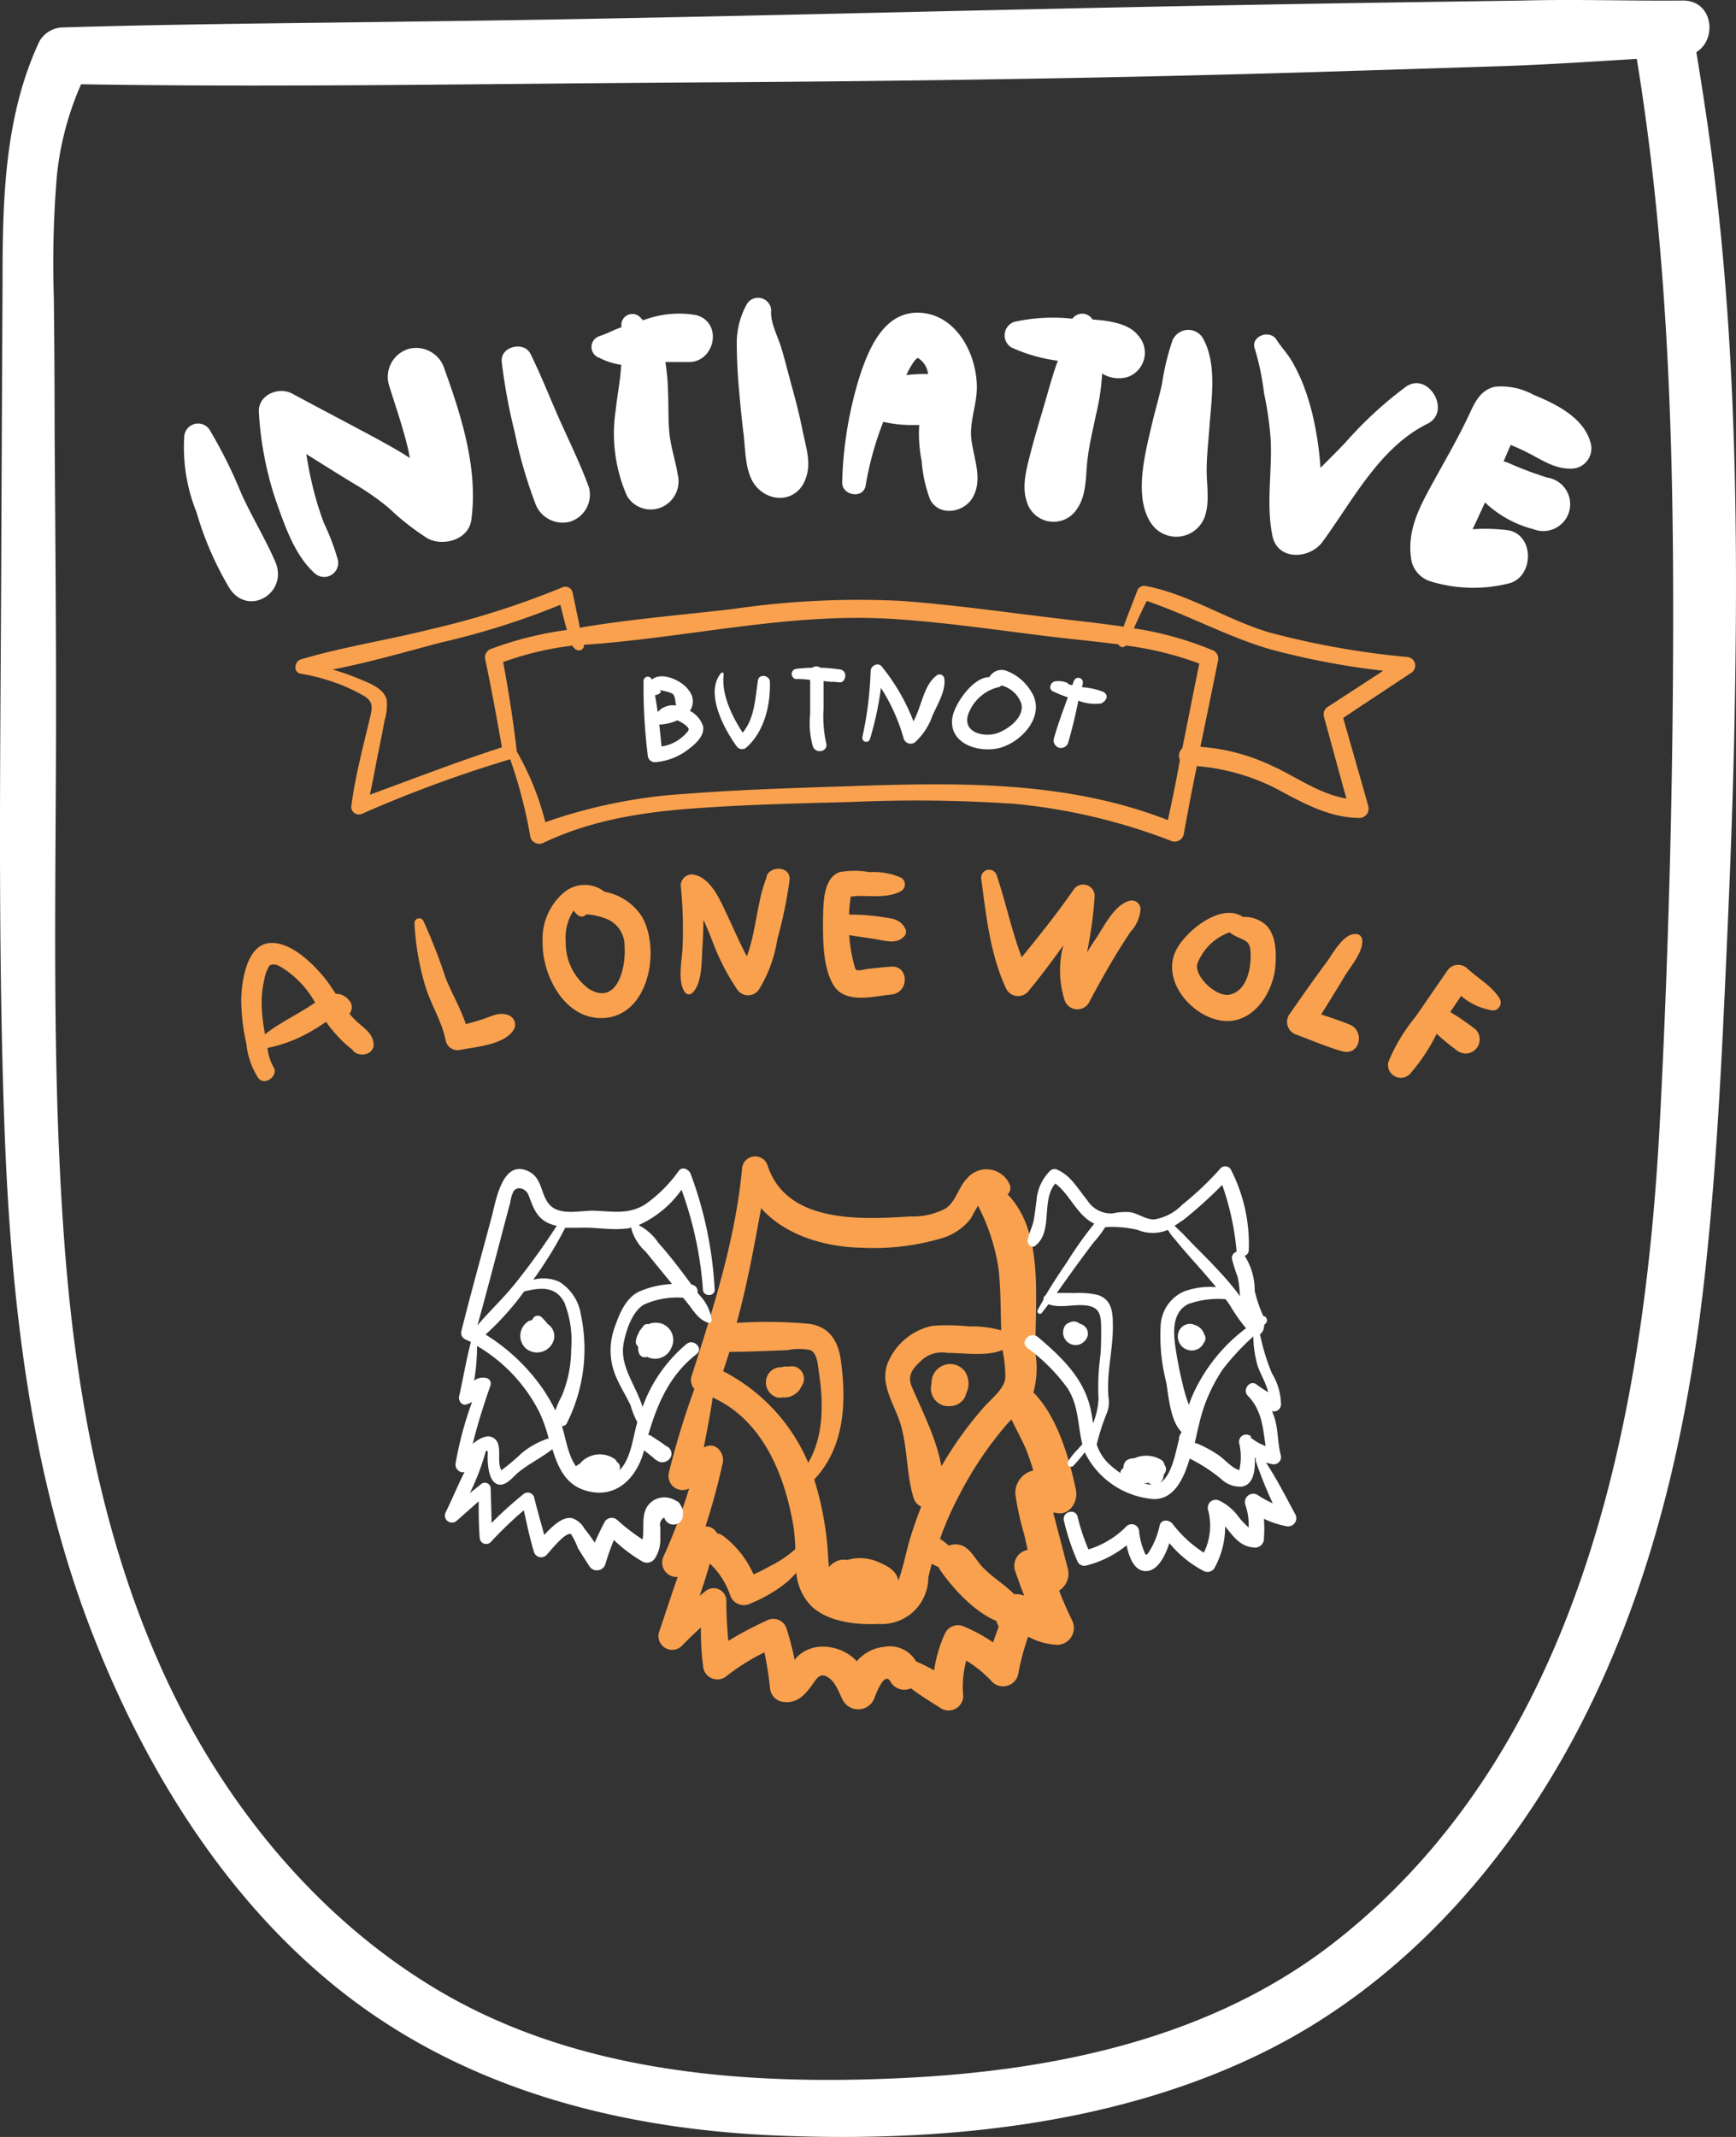
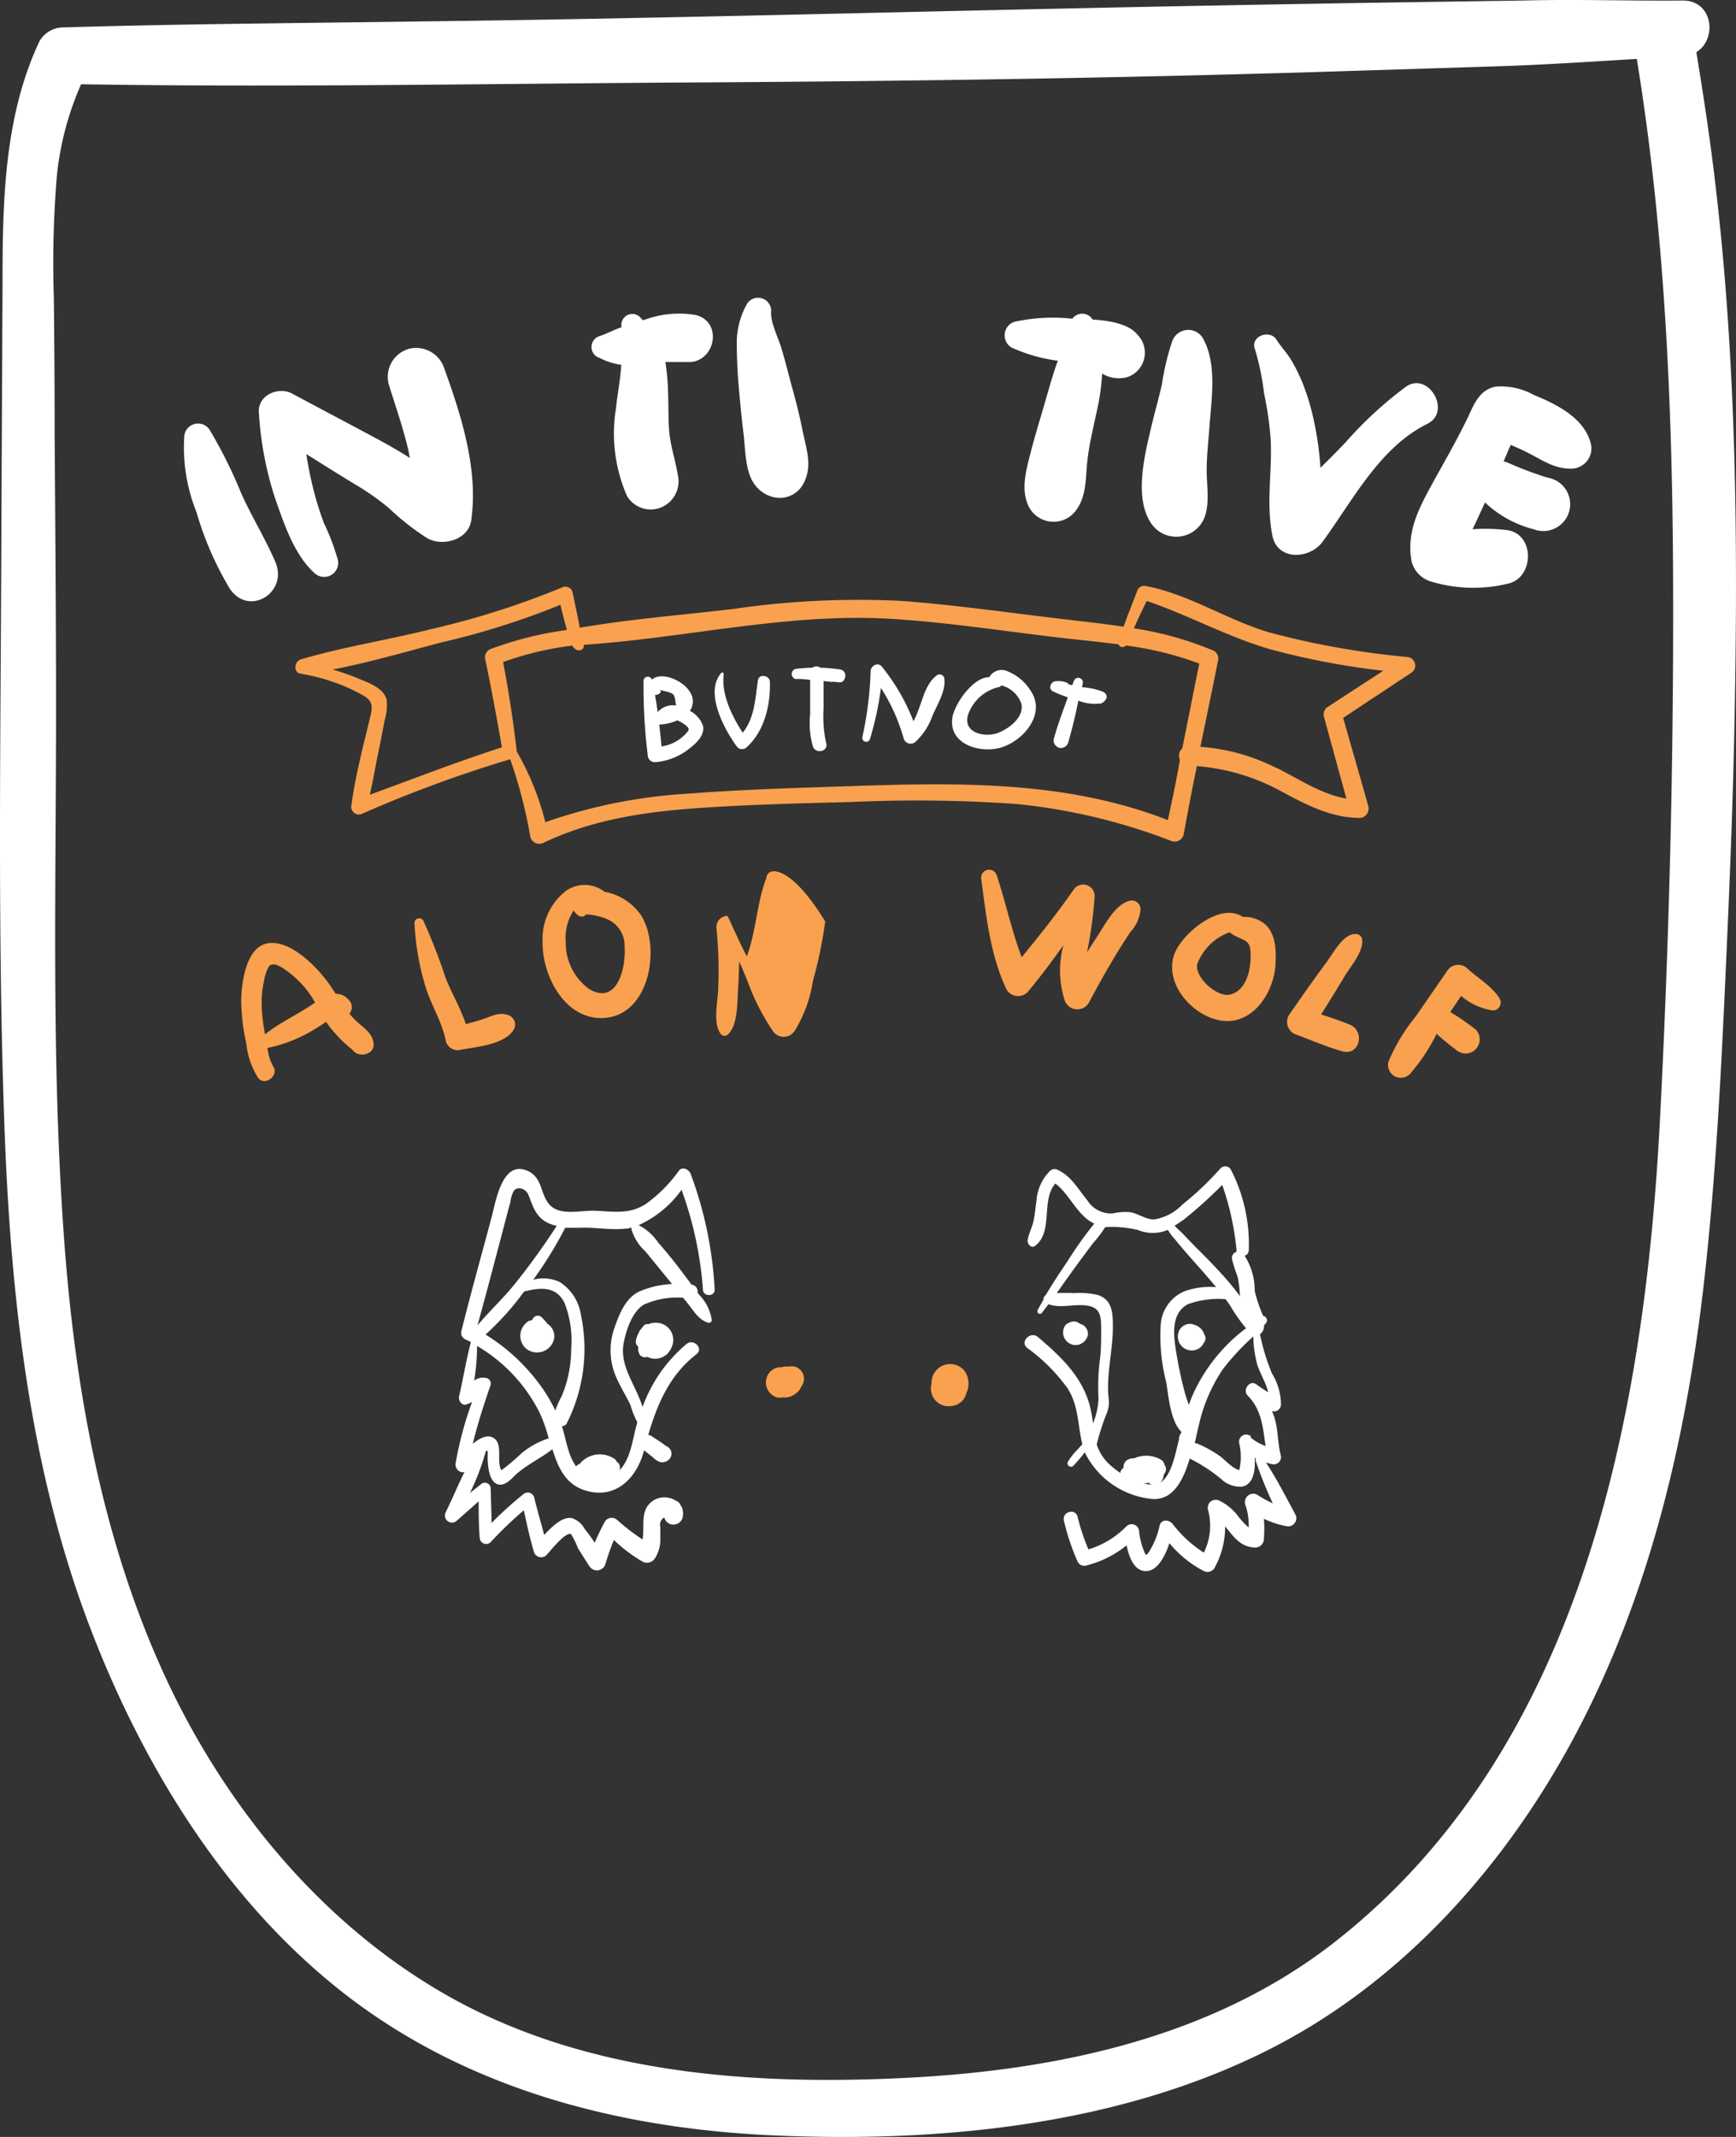
<svg xmlns="http://www.w3.org/2000/svg" width="171.938" height="211.549" viewBox="0 0 171.938 211.549">
  <rect x="0" y="0" width="171.938" height="211.549" fill="#333333" stroke="none" />
  <g id="values_wolf" transform="translate(-13.749 -13.718)">
    <path id="Path_8046" data-name="Path 8046" d="M183.53,31c-.49-4.05-1.11-8.09-1.77-12.12,2.09-1.27,1.67-5.13-1.36-5.11-5.25.05-10.5-.14-15.75,0L149.17,14q-15.63.25-31.24.59c-20.82.45-41.65,1-62.48,1.25-11.8.17-23.6.24-35.39.59a2.75,2.75,0,0,0-2.41,1.38C14.11,25.37,14,33.84,14,42q-.07,13.9-.13,27.82c-.08,18.19-.34,36.43.29,54.61.58,16.93,2.37,34.22,8.42,50.17,5,13.16,12.69,26,23.57,35.1,12.5,10.51,28.3,14.73,44.37,15.42,16.45.71,34-1,48.84-8.47,13.1-6.6,23.27-17.94,30.17-30.73,7.78-14.45,11.44-30.61,13.16-46.82.93-8.73,1.43-17.5,1.84-26.27.42-9.07.82-18.14,1-27.22C185.9,67.43,185.75,49.12,183.53,31Zm-5.36,93.29c-1.5,29.33-7.65,62.39-32.15,81.62-12.22,9.59-27.76,12.81-43,13.53-15.52.73-31.9-.53-45.59-8.53-11.68-6.83-20.71-17.65-26.61-29.71C24,167.15,21.17,151.49,20.07,136c-1.25-17.41-.76-34.94-.77-52.37,0-9-.08-18-.14-27q0-6.75-.08-13.49a104.241,104.241,0,0,1,.3-12,29.9,29.9,0,0,1,2.4-9.08C42,22.38,62.3,22,82.54,21.88c20.83-.12,41.66-.42,62.48-1.06l17.69-.56c4.39-.15,8.77-.45,13.15-.71,2.82,17.21,3.55,34.84,3.6,52.25s-.39,35.05-1.29,52.51Z" fill="#fff" />
-     <path id="Path_8047" data-name="Path 8047" d="M118.65,171.18a2,2,0,0,0,.89-2.06l-1.46-5.59v-.08l.47.07c1.26.15,2-1.29,1.76-2.32-.67-3.18-1.84-7.22-4.17-9.6a.1.1,0,0,0-.05,0,9.12,9.12,0,0,0,.23-3.79c-.15-4.94,1-12-2.78-15.86a.83.83,0,0,0,.22-.95,2.5,2.5,0,0,0-4.19-.67c-.88.86-1.11,2.28-2.13,3a6.85,6.85,0,0,1-3.51.81c-4.8.3-12.24.74-14.14-5a1.3,1.3,0,0,0-2.55.34c-.67,7-2.87,13.84-5,20.48a1.3,1.3,0,0,0,.28,1.26A82.4,82.4,0,0,0,80,159.48a1.4,1.4,0,0,0,2,1.59,52.739,52.739,0,0,1-2.52,6.7,1.43,1.43,0,0,0,1.39,2.06c-.65,1.84-1.25,3.7-1.87,5.54a1.36,1.36,0,0,0,2.25,1.31c.62-.63,1.25-1.26,1.92-1.85a26.169,26.169,0,0,0,.21,3.76,1.42,1.42,0,0,0,2.39,1,21.67,21.67,0,0,1,3.69-2.3c.24,1.15.42,2.31.55,3.48a1.5,1.5,0,0,0,1.44,1.44c1.35.13,2.14-.84,2.84-1.84.43-.61.73-1.09,1.51-.58s1.07,1.61,1.48,2.33a1.72,1.72,0,0,0,3.11-.41c.18-.45,1-2.62,1.58-1.47a1.57,1.57,0,0,0,2,.61c.95.73,2,1.36,3,2a1.45,1.45,0,0,0,2.18-1.24,9.77,9.77,0,0,1,.3-3.5,11.84,11.84,0,0,1,2.56,2.1,1.54,1.54,0,0,0,2.57-.68,24.421,24.421,0,0,1,1-3.79,6.72,6.72,0,0,0,2.9.81,1.67,1.67,0,0,0,1.42-2.48C119.44,173.08,119,172.14,118.65,171.18Zm-5.33-21.06c-.1,1.14-1.49,2.14-2.21,3a37,37,0,0,0-4.12,5.75c-.5-2.74-1.84-5.33-2.92-7.84-.5-1.16.09-1.85.91-2.61a3,3,0,0,1,2.61-.77c1.59,0,3.9.37,5.45-.29A13,13,0,0,1,113.32,150.12Zm-24.19-16.8c2.38,2.7,6.37,3.86,10,3.92a23.67,23.67,0,0,0,8.08-1,5.67,5.67,0,0,0,2.68-1.88c.06-.09.36-.68.72-1.28h0a19.72,19.72,0,0,1,2.05,6.34c.21,2,.19,4,.25,6a10.28,10.28,0,0,0-3.18-.39,20,20,0,0,0-3.63-.06,6.15,6.15,0,0,0-4.4,3.61c-.88,2.12.62,4.11,1.23,6.08.73,2.38.57,4.95,1.29,7.3a1.4,1.4,0,0,0,.77.91c-.42,1.06-.79,2.13-1.12,3.21s-.59,2.48-1,3.69a2.19,2.19,0,0,1-.15.41c-.17-1-1.13-1.47-2-1.84a4.53,4.53,0,0,0-3-.21h-.2a2.491,2.491,0,0,0-.47,0,2.08,2.08,0,0,0-1.21.74,2.809,2.809,0,0,0-.05-.63,31.12,31.12,0,0,0-1.4-8.06h0c3-3.17,3.22-7.62,2.64-11.79-.27-1.92-1.12-3.33-3.15-3.62a45.119,45.119,0,0,0-7.17-.09c1.02-3.68,1.72-7.51,2.42-11.36ZM86,147.54h.24c1.83,0,3.65-.1,5.48-.16a5.61,5.61,0,0,1,2.31,0c.7.35.73,1.58.83,2.25.46,2.94.48,6.27-1.06,8.89a18.19,18.19,0,0,0-8.43-9.06Q85.68,148.53,86,147.54Zm-1.65,4.53c4.94,2.25,7.15,7.67,8,12.85a20.38,20.38,0,0,1,.17,2.15,10.51,10.51,0,0,1-2,1.42c-.72.37-1.4.78-2.14,1.08a9.73,9.73,0,0,0-3-3.8,1.22,1.22,0,0,0-.61-.25,1.23,1.23,0,0,0-1.15-.69,64.269,64.269,0,0,0,1.71-6.31c.2-.91-.62-2-1.62-1.62l-.25.09c.3-1.63.65-3.27.87-4.92Zm27.78,24.25a15.86,15.86,0,0,0-3.1-1.66,1.44,1.44,0,0,0-1.64.66,13.2,13.2,0,0,0-1.12,3.76,17.52,17.52,0,0,0-1.79-.89,3,3,0,0,0-3.17-1.44,4.05,4.05,0,0,0-2.7,1.42,4.63,4.63,0,0,0-3.43-1.44,3.57,3.57,0,0,0-2.47,1,2.57,2.57,0,0,0-.25.32,31,31,0,0,0-.8-3.08,1.37,1.37,0,0,0-2-.81,34,34,0,0,0-3.78,2c-.11-1.32-.2-2.64-.19-4a1.26,1.26,0,0,0-2.12-.88l-.52.4c.36-1.05.71-2.12,1-3.18a7.59,7.59,0,0,1,2,3.1,1.43,1.43,0,0,0,2.06.84,14,14,0,0,0,3.71-2.21c.28-.27.55-.54.8-.81a5.37,5.37,0,0,0,1.5,3.31c1.68,1.56,4.45,1.86,6.65,1.75a4.61,4.61,0,0,0,4.92-4.57c.1-.47.22-.92.34-1.38l.71.35a1.27,1.27,0,0,0,.15.31c1.24,1.76,3.31,4.07,5.55,5a1.89,1.89,0,0,0,.23.55c-.19.52-.39,1.05-.56,1.58Zm3.85-17a2.25,2.25,0,0,0-1.65,2.45,28.76,28.76,0,0,0,.87,3.89l.33,1.49a1.6,1.6,0,0,0-1.23,2.11c.28.8.57,1.62.89,2.43a2.05,2.05,0,0,0-.81-.16h-.19c-1-1-2.28-1.75-3.23-2.79-.6-.67-1.17-1.83-2.08-2.07a1.8,1.8,0,0,0-1.15.06,9.8,9.8,0,0,0-.88-.68,32.111,32.111,0,0,1,1.89-4.29,35.6,35.6,0,0,1,4.87-7.2l.32-.33c.5,1.08,1.11,2.12,1.55,3.24.23.6.42,1.21.61,1.82Z" fill="#f9a14e" />
    <path id="Path_8048" data-name="Path 8048" d="M81.25,131.5a36.469,36.469,0,0,1,2.12,9.87c0,.73,1.2.74,1.16,0a38.33,38.33,0,0,0-2.38-11.45c-.16-.43-.8-.76-1.16-.31a14,14,0,0,1-3.33,3.33c-1.71,1.07-3.31.67-5.2.63-1.35,0-3.35.52-4.33-.65-.85-1-.66-2.54-2-3.23-2.63-1.32-3.27,2.95-3.68,4.48-1,3.77-2.06,7.52-3,11.3a.71.71,0,0,0,.33.81l.61.29c-.47,1.78-.76,3.59-1.17,5.38-.1.43.3,1,.78.78a2.21,2.21,0,0,0,.51-.24,35,35,0,0,0-1.64,6.12c-.08.49.44,1,.89.82-.67,1.33-1.24,2.73-1.87,4a.7.7,0,0,0,1.09.84l2.18-1.93c0,1.2,0,2.4.1,3.6a.64.64,0,0,0,1.08.45,37.768,37.768,0,0,1,3.29-3.16c.3,1.37.59,2.75,1,4.11a.74.74,0,0,0,1.24.32c.39-.39,1.85-2.31,2.44-2.07A8.36,8.36,0,0,1,71,167c.37.59.74,1.18,1.12,1.76a.88.88,0,0,0,1.59-.21,24.871,24.871,0,0,1,.84-2.38,15,15,0,0,0,2.82,2.13.93.93,0,0,0,1.26-.34,3.42,3.42,0,0,0,.52-1.68c0-.32,0-.64,0-1v-.39a.82.82,0,0,1,.39-.95.94.94,0,0,0,1.85-.25h0a1.39,1.39,0,0,0-.26-1,.66.66,0,0,0-.41-.39,2.12,2.12,0,0,0-2.16-.1c-1.51.88-.93,2.55-1.17,3.92a20.761,20.761,0,0,1-2.5-1.92.8.8,0,0,0-1.24.16c-.37.68-.69,1.37-1,2.07-.31-.46-.63-.91-1-1.36A2.25,2.25,0,0,0,70.39,164c-.94-.16-1.94.81-2.74,1.67-.33-1.24-.7-2.49-1-3.73a.66.66,0,0,0-1.08-.29,36.742,36.742,0,0,0-3.14,2.84c0-1.14-.06-2.27-.08-3.41a.58.58,0,0,0-1-.4l-1.06.84a23.67,23.67,0,0,0,1.58-4.16c.28-.13.16.24.18.83s.11,2.06.88,2.42,1.47-.5,2-1c1.09-.94,2.41-1.55,3.53-2.43.56,1.81,1.3,3.48,3.24,4.08,3,.93,5.08-1.17,5.82-3.88v-.1l.9.71a2,2,0,0,0,.68.46,1,1,0,0,0,.92-.26.8.8,0,0,0-.28-1.31c-.47-.36-1-.69-1.47-1a.65.65,0,0,0-.32-.11c.91-3.08,2.11-5.93,4.79-8,.72-.56-.3-1.58-1-1A14.6,14.6,0,0,0,77.39,153a10.058,10.058,0,0,0-.44-1.15c-.72-1.67-1.79-3.27-1.43-5.18.24-1.26.84-3.11,2-3.8a8,8,0,0,1,3.89-.68l.47.58c.59.75,1.07,1.6,2,1.89a.28.28,0,0,0,.36-.27A4.45,4.45,0,0,0,83,141.9l-.17-.22a.67.67,0,0,0-.59-.79h0c-.43-.58-.86-1.16-1.3-1.73-.64-.83-1.29-1.63-2-2.43A5.24,5.24,0,0,0,77,135,10.45,10.45,0,0,0,81.25,131.5ZM63.6,135.34c.23-.88.46-1.75.7-2.63a3.14,3.14,0,0,1,.33-1.09c.43-.55,1.24-.19,1.47.42.43,1.11.72,2.12,1.85,2.71a3.86,3.86,0,0,0,.94.32,69.521,69.521,0,0,1-4.1,5.69c-1.16,1.45-2.55,2.74-3.75,4.16C61.92,141.74,62.76,138.54,63.6,135.34Zm1.8,22.25a20.538,20.538,0,0,1-2,1.68c-.54-1,.28-2.76-.92-3.28-.57-.24-1.26.13-1.91.66.49-2,1.1-3.89,1.77-5.82a.57.57,0,0,0-.4-.69,1.43,1.43,0,0,0-1.17.21l-.06.05a20.93,20.93,0,0,0,.29-3.44,15.94,15.94,0,0,1,6.17,6.56,14.6,14.6,0,0,1,.92,2.59A8,8,0,0,0,65.4,157.59Zm3.35-4.24a15.859,15.859,0,0,0-1.58-2.62,19.31,19.31,0,0,0-5.33-4.9,27.52,27.52,0,0,0,3.82-4.26c1.53-.38,3.14-.6,4,1.13a10.28,10.28,0,0,1,.66,4.57,12.09,12.09,0,0,1-.93,4.64A9.769,9.769,0,0,0,68.75,153.35Zm8.93-15.74,2.18,2.67c.16.18.3.37.45.55a9.14,9.14,0,0,0-3.31.77c-1.3.65-1.92,2.21-2.37,3.51a6.6,6.6,0,0,0,.23,5.12c.4.89.92,1.72,1.34,2.6a8.52,8.52,0,0,0,.67,1.68c-.42,1.43-.56,3.12-1.43,4.36a2.35,2.35,0,0,1-.36.41.64.64,0,0,0-.25-.85.46.46,0,0,0-.18-.26,2.58,2.58,0,0,0-3.5.48h0a.72.72,0,0,0-.35.23c-.8-1.11-1-2.73-1.4-4a.46.46,0,0,0,.47-.23,16.35,16.35,0,0,0,1.42-10.74,4.67,4.67,0,0,0-2.11-3.28,3.81,3.81,0,0,0-2.62-.22,39.32,39.32,0,0,0,3.17-5.15h1.55c1.45-.06,2.92.25,4.36.09a1.92,1.92,0,0,0,.66-.12.5.5,0,0,0,0,.21,4.78,4.78,0,0,0,1.38,2.17Z" fill="#fff" />
    <path id="Path_8049" data-name="Path 8049" d="M79.43,144.81a1.9,1.9,0,0,0-1.48,0,.44.44,0,0,0-.47.17l-.33.42h0l-.09.1v.09a2.07,2.07,0,0,0-.33.88.55.55,0,0,0,.23.55.25.25,0,0,0,0,.07,1.2,1.2,0,0,0,.08.59.61.61,0,0,0,.77.37h.06a1.74,1.74,0,0,0,2.37-.9,1.71,1.71,0,0,0-.81-2.34Z" fill="#fff" />
    <path id="Path_8050" data-name="Path 8050" d="M68,144.8a7.209,7.209,0,0,0-.58-.66.56.56,0,0,0-.94.22l-.17.09H66.2a1.7,1.7,0,0,0-.43,2.7,1.73,1.73,0,0,0,2.78-.64A1.41,1.41,0,0,0,68,144.8Z" fill="#fff" />
    <path id="Path_8051" data-name="Path 8051" d="M142,163.56c-.92-1.71-1.8-3.44-2.87-5.06a5.251,5.251,0,0,0,.6.16.72.72,0,0,0,.87-.88c-.33-1.25-.24-2.55-.65-3.8-.07-.2-.14-.39-.22-.57a.69.69,0,0,0,.89-.65,6,6,0,0,0-.9-3.09,20.94,20.94,0,0,1-1.18-3.88.81.81,0,0,0,.34-.44,2,2,0,0,0,.08-.47l.16-.16a.44.44,0,0,0-.26-.73,13.67,13.67,0,0,1-.84-2.48,6.4,6.4,0,0,0-1-3.48.57.57,0,0,0,.41-.54,16.12,16.12,0,0,0-1.78-8,.64.64,0,0,0-1-.13,31.071,31.071,0,0,1-3.81,3.62,5,5,0,0,1-2.79,1.46c-.84,0-1.55-.58-2.35-.72a5.64,5.64,0,0,0-1.74.12,2.78,2.78,0,0,1-2.53-1.31c-.92-1.11-1.57-2.37-2.92-3a.64.64,0,0,0-.76.1,4.57,4.57,0,0,0-1.34,2.92c-.1.67-.16,1.35-.29,2s-.48,1.27-.59,1.93c-.06.37.35.87.74.57,1.84-1.41.54-4.46,2-6.17,1.31,1,1.92,2.6,3.24,3.6a2.9,2.9,0,0,0,.62.37,38.488,38.488,0,0,0-2.7,3.8c-.73,1.08-1.45,2.16-2.11,3.28h0a.46.46,0,0,0-.22.44c-.19.34-.38.67-.56,1s.22.55.4.31.44-.56.65-.85c1.24.45,2.62-.08,3.92.15s1.29,1.2,1.3,2.34c0,.91,0,1.82-.09,2.72a22,22,0,0,0-.17,4.13,7.44,7.44,0,0,1-.54,2.45c-.06-.39-.12-.79-.2-1.19-.61-3.18-2.89-5.34-5.26-7.35-.75-.63-1.82.47-1.07,1.07a17.83,17.83,0,0,1,4,4c1.1,1.71,1,3.59,1.45,5.47v.11a5,5,0,0,0-.41.44,6.511,6.511,0,0,0-1,1.25.34.34,0,0,0,.53.41,15.736,15.736,0,0,0,1.06-1.24l.08-.09a8.31,8.31,0,0,0,6.7,4.61c2.07.14,3.08-1.92,3.69-4a16.079,16.079,0,0,1,3.09,2,2.74,2.74,0,0,0,2.07.78c1.15-.19,1.35-1.57,1.28-2.85l.12.05a.37.37,0,0,0,0,.31,40.222,40.222,0,0,0,1.67,4.14,10.212,10.212,0,0,1-1.54-.85.83.83,0,0,0-1.2.93,6.19,6.19,0,0,1,.35,2.31,7.289,7.289,0,0,1-1.16-1.27,5.26,5.26,0,0,0-1.73-1.38.79.79,0,0,0-1.14.88,6,6,0,0,1-.41,4.26,11.92,11.92,0,0,1-3.09-2.84c-.34-.44-1.14-.49-1.29.16a7.8,7.8,0,0,1-1,2.52c-.38.62-.4.38-.64-.24a6.64,6.64,0,0,1-.39-1.71.74.74,0,0,0-1.24-.51,8.83,8.83,0,0,1-3.78,2.3,20.262,20.262,0,0,1-1.07-3.22c-.21-.89-1.56-.51-1.36.37a22.821,22.821,0,0,0,1.38,4.11.74.74,0,0,0,.83.34,10.38,10.38,0,0,0,4-2c.25,1.22.78,2.57,1.93,2.55s1.88-1.48,2.31-2.77a11,11,0,0,0,3.34,2.73A.82.82,0,0,0,134,169a8.37,8.37,0,0,0,1.09-4.18c.83,1,1.5,2.07,3,2.1a.87.87,0,0,0,.84-.85,13.5,13.5,0,0,0,0-2,8.649,8.649,0,0,0,2.17.72.81.81,0,0,0,.9-1.23Zm-11.14-29a44,44,0,0,0,3.94-3.54,26.921,26.921,0,0,1,1.42,6.49.28.28,0,0,0,0,.13.63.63,0,0,0-.45.72,15.8,15.8,0,0,0,.56,1.77,10.93,10.93,0,0,1,.22,1.8v.1a.909.909,0,0,1-.11-.16,28.151,28.151,0,0,0-1.93-2.29c-.74-.81-1.52-1.59-2.3-2.37-.44-.45-.88-.9-1.31-1.36-.09-.09-.53-.49-.82-.79.28-.17.52-.34.77-.52Zm-3,26.14a4.1,4.1,0,0,1-.82-.13h0a1.45,1.45,0,0,0,.47-.08.63.63,0,0,0,.38.22Zm2.68-4.56c-.32,1.13-.69,3.66-1.9,4.37a1,1,0,0,0,.35-.77,1.75,1.75,0,0,0,.18-.29.68.68,0,0,0-.09-.72.71.71,0,0,0-.33-.5,2.91,2.91,0,0,0-2.66-.15c-.59,0-1.07.25-1.07.95l-.12.1a.55.55,0,0,0-.18.41,8.622,8.622,0,0,1-1.24-1,4.71,4.71,0,0,1-1.11-1.82,22,22,0,0,1,1-3.11,2.87,2.87,0,0,0,.18-1.48c-.25-2.29.42-4.69.42-7,0-1.33,0-2.73-1.5-3.22a8.381,8.381,0,0,0-2.4-.18,15.32,15.32,0,0,0-1.66,0c.6-.85,1.2-1.7,1.82-2.55s1.2-1.64,1.82-2.45a10.8,10.8,0,0,0,1.16-1.53,11.13,11.13,0,0,1,3.21.27,3.88,3.88,0,0,0,3,0,5.35,5.35,0,0,0,.71.95c.89,1.1,1.85,2.15,2.79,3.22.43.5.86,1,1.28,1.5a7.47,7.47,0,0,0-3.17.42,3.88,3.88,0,0,0-2.32,3.26,18.4,18.4,0,0,0,.53,5.67c.26,1.44.4,3.88,1.54,5a1.809,1.809,0,0,0-.28.63Zm1-3.21c-.16-.48-.34-.95-.45-1.37a41.171,41.171,0,0,1-.93-4.52c-.22-1.52-.3-3.47,1.31-4.24a9,9,0,0,1,3.66-.47c.16.21.32.42.46.64a16.31,16.31,0,0,0,1.57,2.24,16.86,16.86,0,0,0-5,6,12.958,12.958,0,0,0-.7,1.7Zm6.13,3a.71.71,0,0,0-1.18.69,5.83,5.83,0,0,1,0,2.63c-.68-.16-1.46-1.06-1.93-1.39a11.59,11.59,0,0,0-2.15-1.2.8.8,0,0,0-.33-.08c.15-.65.27-1.24.39-1.7a16.14,16.14,0,0,1,2.41-5.64,24.59,24.59,0,0,1,3-3.22,11.339,11.339,0,0,0,.37,2.71c.24.87.89,1.86,1.1,2.81a12.518,12.518,0,0,1-1.17-.78c-.66-.48-1.4.56-.86,1.11,1.44,1.47,1.5,3.22,1.78,5a4.88,4.88,0,0,1-1.51-.87Z" fill="#fff" />
    <path id="Path_8052" data-name="Path 8052" d="M120.7,144.77a.89.89,0,0,0-.84-.2.84.84,0,0,0-.29.13.62.62,0,0,0-.35.28,1.25,1.25,0,0,0,1.26,1.88,1.31,1.31,0,0,0,1-.91A1,1,0,0,0,120.7,144.77Z" fill="#fff" />
    <path id="Path_8053" data-name="Path 8053" d="M133.11,146a1.469,1.469,0,0,0-.1-.22h0a1.39,1.39,0,0,0-.91-.89l-.22-.08a1.19,1.19,0,0,0-1.41.8,1.38,1.38,0,0,0,1.8,1.71,1.28,1.28,0,0,0,.71-.68A.62.62,0,0,0,133.11,146Z" fill="#fff" />
    <path id="Path_8054" data-name="Path 8054" d="M41,69.3c-1-2.31-2.34-4.47-3.37-6.77a46.41,46.41,0,0,0-3.15-6.31A1.37,1.37,0,0,0,32,56.9a17.18,17.18,0,0,0,1.21,7.52A32,32,0,0,0,36.51,72C38.42,74.82,42.36,72.35,41,69.3Z" fill="#fff" />
    <path id="Path_8055" data-name="Path 8055" d="M57.77,50.25a2.93,2.93,0,0,0-3.52-2,2.89,2.89,0,0,0-2,3.51c.66,2.14,1.41,4.25,1.92,6.43.06.29.12.58.17.87-1-.66-2.1-1.27-3.18-1.86-2.82-1.52-5.65-3-8.48-4.52-1.35-.73-3.43.15-3.29,1.89A33.59,33.59,0,0,0,41,63.06c.87,2.48,1.9,5.62,3.92,7.41a1.39,1.39,0,0,0,2.29-1.34,22.881,22.881,0,0,0-1.37-3.61A30.171,30.171,0,0,1,44.75,62q-.41-1.65-.66-3.33c1.59,1,3.18,2,4.75,2.95A25.94,25.94,0,0,1,52.25,64a24.939,24.939,0,0,0,3.82,3c1.48.85,4.07.19,4.35-1.77C61.13,60.26,59.49,55,57.77,50.25Z" fill="#fff" />
-     <path id="Path_8056" data-name="Path 8056" d="M72.09,62c-.84-2.32-1.93-4.51-2.93-6.76s-1.82-4.37-2.87-6.49c-.65-1.31-3-.73-2.85.77a55.571,55.571,0,0,0,1.29,7,45.07,45.07,0,0,0,2,6.93,2.88,2.88,0,0,0,3.41,1.93A2.8,2.8,0,0,0,72.09,62Z" fill="#fff" />
    <path id="Path_8057" data-name="Path 8057" d="M82.69,44.91a9.85,9.85,0,0,0-5,.43l-.27.08c-.09-.1-.19-.2-.28-.31a1.09,1.09,0,0,0-1.83,1c-.75.25-1.43.64-2.18.88a1.13,1.13,0,0,0,0,2.16,6.66,6.66,0,0,0,2,.66h.14v.15c-.09,1.44-.38,2.85-.53,4.29a15.42,15.42,0,0,0,1.1,8.55,2.73,2.73,0,0,0,3.44,1.13,2.8,2.8,0,0,0,1.59-3.25c-.21-1.31-.64-2.57-.8-3.88s-.09-2.91-.16-4.36a21.551,21.551,0,0,0-.26-2.88h2.48C84.63,49.38,85.3,45.6,82.69,44.91Z" fill="#fff" />
    <path id="Path_8058" data-name="Path 8058" d="M93.25,56.39c-.28-1.39-.62-2.77-1-4.14s-.71-2.74-1.12-4.1c-.32-1.07-1.12-2.56-1-3.68a1.3,1.3,0,0,0-2.41-.65,8,8,0,0,0-1,3.64c0,1.56.07,3.15.21,4.7s.27,3,.46,4.48.12,3.74,1.12,5.07c1.43,1.89,4.25,1.74,5.05-.66C94.13,59.52,93.55,57.92,93.25,56.39Z" fill="#fff" />
-     <path id="Path_8059" data-name="Path 8059" d="M110,57.52c-.3-1.64.32-3.19.47-4.82.29-3.29-1.65-7.61-5.33-8s-5.28,3.34-6.22,6.19a38.5,38.5,0,0,0-1.76,10.6c0,1.3,2.08,1.64,2.32.32a31.61,31.61,0,0,1,1.75-6.33,12.88,12.88,0,0,0,3.23.31h.33a13.68,13.68,0,0,0,.24,3.54,13.87,13.87,0,0,0,.82,3.79c.83,1.73,3.23,1.38,4.14,0C111.1,61.43,110.3,59.4,110,57.52Zm-6.49-6.66.05-.11a7.891,7.891,0,0,1,.75-1.29,1.47,1.47,0,0,1,.31-.3h.05a2.14,2.14,0,0,1,1,1.59,13.53,13.53,0,0,0-2.21.11Z" fill="#fff" />
    <path id="Path_8060" data-name="Path 8060" d="M126.44,46.89c-.88-1.13-2.83-1.43-4.48-1.54a1.2,1.2,0,0,0-2-.08,17.91,17.91,0,0,0-5.72.3,1.41,1.41,0,0,0-.33,2.54,16.08,16.08,0,0,0,4.61,1.32l-.12.32c-.5,1.44-.89,2.91-1.32,4.37s-.83,2.77-1.19,4.16c-.41,1.6-1,3.51-.44,5.12a2.76,2.76,0,0,0,5,.65c.93-1.36.82-3.19,1-4.77s.54-3,.85-4.51a22.611,22.611,0,0,0,.61-4.07,3.14,3.14,0,0,0,2.49.35,2.54,2.54,0,0,0,1.04-4.16Z" fill="#fff" />
    <path id="Path_8061" data-name="Path 8061" d="M132.84,47.12a1.69,1.69,0,0,0-3,.4,24.422,24.422,0,0,0-1,4.18c-.31,1.44-.74,2.86-1.07,4.3-.65,2.78-1.73,7,0,9.54a3,3,0,0,0,5.31-.69c.5-1.47.17-3.13.18-4.65s.19-2.94.29-4.4C133.75,53.05,134.3,49.62,132.84,47.12Z" fill="#fff" />
    <path id="Path_8062" data-name="Path 8062" d="M153,52a38.551,38.551,0,0,0-6,5.53c-.81.85-1.64,1.68-2.47,2.5a30.7,30.7,0,0,0-.55-4.17,23.561,23.561,0,0,0-1.24-4.28,18.189,18.189,0,0,0-1.1-2.21c-.43-.71-1-1.3-1.45-2-.65-1.1-2.65-.37-2.15.91a25.249,25.249,0,0,1,.9,4.35,33.691,33.691,0,0,1,.66,4.58c.16,3.2-.47,6.36.17,9.54.51,2.51,3.68,2.32,4.94.64,3-4.08,5.66-9.37,10.4-11.71C157.57,54.47,155.22,50.45,153,52Z" fill="#fff" />
    <path id="Path_8063" data-name="Path 8063" d="M171.27,57.5c-.7-2.47-3.42-3.79-5.64-4.7a6.65,6.65,0,0,0-3.81-.8c-1.35.31-1.92,1.36-2.45,2.52-1.13,2.45-2.51,4.79-3.81,7.17s-2.54,4.72-2,7.62a2.8,2.8,0,0,0,2,2,14.48,14.48,0,0,0,7.56.18c2.55-.57,2.68-4.79,0-5.28a18.17,18.17,0,0,0-3.53-.1l.19-.38,1.05-2.27a10.94,10.94,0,0,0,4.81,2.65A2.66,2.66,0,1,0,167,61a37.169,37.169,0,0,1-3.69-1.38,3.069,3.069,0,0,0-.64-.23c.22-.49.45-1.08.71-1.63.62.27,1.24.54,1.83.85,1.36.7,2.5,1.51,4.1,1.5a2,2,0,0,0,1.96-2.61Z" fill="#fff" />
    <path id="Path_8064" data-name="Path 8064" d="M83.37,85.56a2.68,2.68,0,0,0-1.29-1.47,1.67,1.67,0,0,0-.09-2c-.65-1-2.72-1.94-3.68-1.09h0a.42.42,0,0,0-.82.11,54.55,54.55,0,0,0,.41,7.34.713.713,0,0,0,.73.72A6.12,6.12,0,0,0,82,87.84C82.69,87.32,83.59,86.49,83.37,85.56ZM79.06,82c.28.11,1.16.22,1.37.47s.19.73.29,1.09a2,2,0,0,0-1.83.65q-.12-.84-.27-1.68a.83.83,0,0,0,.52-.22.19.19,0,0,0-.08-.31Zm2.47,4.49a4,4,0,0,1-2.26,1.12c-.07-.72-.14-1.45-.23-2.18a.45.45,0,0,0,.23,0,4.61,4.61,0,0,0,1.56-.4,3.71,3.71,0,0,1,.73.41c.61.47.44.56-.03,1.06Z" fill="#fff" />
    <path id="Path_8065" data-name="Path 8065" d="M90,81.22c0-.64-1.07-.85-1.18-.16-.29,1.87-.32,3.72-1.51,5.19-1.09-1.65-2.14-3.86-1.88-5.77,0-.13-.14-.27-.25-.14-1.67,1.92.29,5.55,1.51,7.23a.65.65,0,0,0,1,.13C89.45,86.13,90.07,83.52,90,81.22Z" fill="#fff" />
    <path id="Path_8066" data-name="Path 8066" d="M97,80a15.16,15.16,0,0,0-2-.18.68.68,0,0,0-.8,0,15.439,15.439,0,0,0-1.66.12.52.52,0,0,0,0,1,7.69,7.69,0,0,1,1.45.09V84.4a8.51,8.51,0,0,0,.27,3.22c.31.79,1.57.49,1.31-.36a12.23,12.23,0,0,1-.25-3.42v-2.7l.69.07a.28.28,0,0,0,.21,0h.1l.59.06h0C97.5,81.31,97.76,80.18,97,80Z" fill="#fff" />
    <path id="Path_8067" data-name="Path 8067" d="M107.28,80.93a.47.47,0,0,0-.78-.33c-1.3,1-1.44,3-2.28,4.52a20,20,0,0,0-3.15-5.43c-.37-.45-1.07-.06-1.09.44a35.14,35.14,0,0,1-.82,6.55.39.39,0,0,0,.75.21A31.7,31.7,0,0,0,101,81.82a18.48,18.48,0,0,1,2.25,5,.72.72,0,0,0,1.19.32,6.43,6.43,0,0,0,1.65-2.54C106.58,83.47,107.43,82.11,107.28,80.93Z" fill="#fff" />
    <path id="Path_8068" data-name="Path 8068" d="M115.86,82.15a4.81,4.81,0,0,0-2.51-2.05,1.38,1.38,0,0,0-1.61.65c-1.68,0-3.53,2.79-3.68,4.1-.31,2.63,2.89,3.49,4.9,2.85C115.14,87,117.35,84.41,115.86,82.15Zm-3.48,4.19c-1.47.4-3.48-.27-2.64-2.15a4.25,4.25,0,0,1,3-2.47.26.26,0,0,0,.17-.15,2.82,2.82,0,0,1,2,1.82c.31,1.39-1.4,2.61-2.53,2.95Z" fill="#fff" />
    <path id="Path_8069" data-name="Path 8069" d="M123,82.2a7,7,0,0,0-2.09-.45l.09-.41a.46.46,0,0,0-.88-.24l-.17.45-.37-.09a.28.28,0,0,0-.15-.15,2.14,2.14,0,0,0-1.12-.15c-.47,0-.8.75-.27,1a13.259,13.259,0,0,0,1.47.59c-.49,1.35-1,2.71-1.38,4.08a.72.72,0,0,0,.19.71.67.67,0,0,0,.72.19.75.75,0,0,0,.51-.51c.39-1.37.73-2.75,1-4.14a4.6,4.6,0,0,0,2.25.28h0C123.28,83.15,123.67,82.56,123,82.2Z" fill="#fff" />
    <path id="Path_8070" data-name="Path 8070" d="M153.15,78.76a82.071,82.071,0,0,1-13.67-2.43c-4.16-1.22-8-3.81-12.26-4.6a.72.72,0,0,0-.84.48c-.44,1.19-.93,2.35-1.35,3.55-1.83-.28-3.68-.48-5.54-.7-5.5-.64-11-1.45-16.53-1.86a85.89,85.89,0,0,0-16.57.8c-5.06.6-10.2,1-15.22,1.86l-.12-.67-.6-2.87a.74.74,0,0,0-1.07-.43A82.359,82.359,0,0,1,56.44,76c-4.27,1.08-8.71,1.75-12.91,3-.63.19-.76,1.29,0,1.41a19.91,19.91,0,0,1,4.06,1.13,17.847,17.847,0,0,1,2.08,1c1,.55,1,1.09.75,2.12-.68,2.87-1.47,5.81-1.86,8.74a.76.76,0,0,0,1.11.85,126.5,126.5,0,0,1,14.61-5.37,47.38,47.38,0,0,1,2,7.71.92.92,0,0,0,1.34.54c4.66-2.21,9.68-3,14.79-3.38s10.47-.5,15.7-.64a143.318,143.318,0,0,1,16.19.19A58.26,58.26,0,0,1,129.84,97a.93.93,0,0,0,1.14-.64q.61-3.4,1.31-6.8a20.94,20.94,0,0,1,8.55,2.6c2.37,1.27,4.79,2.51,7.54,2.53a.92.92,0,0,0,.89-1.16c-.82-2.92-1.66-5.83-2.49-8.74,2.26-1.51,4.53-3,6.79-4.5a.85.85,0,0,0-.42-1.53ZM50.38,92.39c.32-1.41.56-2.84.85-4.25.21-1,.42-2.06.61-3.1A5.35,5.35,0,0,0,52.05,83c-.29-1.2-1.91-1.73-2.9-2.15A23.941,23.941,0,0,0,46.69,80c3.59-.7,7.18-1.73,10.66-2.66a76.43,76.43,0,0,0,11.9-3.75c.21.84.41,1.67.65,2.49a35.15,35.15,0,0,0-7.48,1.86A.89.89,0,0,0,61.81,79c.61,2.89,1.14,5.79,1.65,8.7C59.05,89.12,54.74,90.8,50.38,92.39Zm79,2.5c-10-3.9-20.75-3.71-31.33-3.35-5.39.18-10.81.33-16.19.75a51.78,51.78,0,0,0-14.1,2.82,27.44,27.44,0,0,0-2.83-7c-.34-3-.8-5.92-1.35-8.85a31.15,31.15,0,0,1,6.86-1.63.84.84,0,0,0,.47.44.49.49,0,0,0,.67-.52c10.2-.68,20.3-3.21,30.57-2.56,5.24.33,10.46,1.12,15.67,1.75,2.19.27,4.46.47,6.71.77a.42.42,0,0,0,.72.11,32.57,32.57,0,0,1,7.28,1.79c-.57,2.79-1.12,5.59-1.68,8.38a1,1,0,0,0-.24,1.16c-.36,2.05-.76,3.97-1.19,5.94Zm10.76-5.16a19.74,19.74,0,0,0-7.5-2.08c.58-2.84,1.18-5.67,1.74-8.51a.89.89,0,0,0-.41-1,33.15,33.15,0,0,0-7.92-2.22c.41-.91.82-1.82,1.28-2.71,4.14,1.41,8,3.55,12.18,4.77a75.279,75.279,0,0,0,11.24,2.14q-2.73,1.78-5.47,3.56a.89.89,0,0,0-.4,1c.74,2.7,1.47,5.39,2.22,8.09-2.47-.41-4.65-1.91-6.92-3.04Z" fill="#f9a14e" />
    <path id="Path_8071" data-name="Path 8071" d="M50.75,117c-.13-1.13-1.14-1.6-1.89-2.37-.18-.18-.34-.37-.5-.56a1,1,0,0,0-.06-1.35,1.62,1.62,0,0,0-1.3-.62c-.27-.41-.54-.82-.83-1.22-1.18-1.56-3.66-4.1-5.85-3.79s-2.66,3.89-2.68,5.68a20.52,20.52,0,0,0,.51,4.28,7.68,7.68,0,0,0,1.18,3.39c.66.84,2.08-.26,1.48-1.14a4.9,4.9,0,0,1-.57-1.84A14.31,14.31,0,0,0,45,115.55c.36-.2.7-.46,1.05-.67a10.79,10.79,0,0,0,1,1.25,9.73,9.73,0,0,0,1,1c.17.16.36.31.55.46l.06.06C49.24,118.48,50.88,118.15,50.75,117ZM40,116.11a17.5,17.5,0,0,1-.31-2.4,10.23,10.23,0,0,1,.23-3,4.05,4.05,0,0,1,.5-1.38c.51-.38,1.14.11,1.54.36a9.68,9.68,0,0,1,3,3.28l-.36.24C43.06,114.23,41.39,115,40,116.11Z" fill="#f9a14e" />
    <path id="Path_8072" data-name="Path 8072" d="M64.1,114.21c-.91-.33-1.6.09-2.47.38q-.85.28-1.74.51c-.53-1.57-1.37-3-2-4.55a54.669,54.669,0,0,0-2.22-5.7.47.47,0,0,0-.87.24,25.82,25.82,0,0,0,1,6c.55,2,1.73,3.69,2.11,5.72a1.21,1.21,0,0,0,1.47.83c1.59-.3,4.46-.51,5.3-2.08a1,1,0,0,0-.58-1.35Z" fill="#f9a14e" />
    <path id="Path_8073" data-name="Path 8073" d="M77.29,104.4a5.61,5.61,0,0,0-3.66-2.4,3.21,3.21,0,0,0-3.84-.08,6,6,0,0,0-2.3,5c-.08,3.45,2.35,8.07,6.42,7.54C78.13,113.89,79.16,107.52,77.29,104.4Zm-5.19,7.23a5.67,5.67,0,0,1-2.32-4.72,4.82,4.82,0,0,1,.79-3.06,1.46,1.46,0,0,0,.5.52.53.53,0,0,0,.71-.12h.26a5.71,5.71,0,0,1,.92.16,5,5,0,0,1,1.19.43,2.86,2.86,0,0,1,1.46,2.6c.15,1.97-.69,5.87-3.51,4.19Z" fill="#f9a14e" />
-     <path id="Path_8074" data-name="Path 8074" d="M89.64,100.66c-.93,2.4-1,5.26-1.92,7.73-.7-1.3-1.27-2.66-1.91-4s-1.64-3.93-3.53-4.11a1.11,1.11,0,0,0-1.11,1.11,42.609,42.609,0,0,1,.19,5.87c0,1.32-.58,3.51.21,4.66a.48.48,0,0,0,.75.09c1-.93.91-3.21,1-4.49.06-.91.09-1.82.1-2.74.37.79.69,1.6,1,2.4a22.49,22.49,0,0,0,2.32,4.46,1.3,1.3,0,0,0,2.2,0,13.32,13.32,0,0,0,1.79-4.91,42.911,42.911,0,0,0,1.22-5.9C92.08,99.35,89.75,99.41,89.64,100.66Z" fill="#f9a14e" />
-     <path id="Path_8075" data-name="Path 8075" d="M102,109.41c-.8.06-1.6.15-2.39.23a4.12,4.12,0,0,1-.94.14c-.23-.08-.23-.21-.32-.55a14.68,14.68,0,0,1-.49-2.94c1,.17,1.93.28,2.89.45s1.83.41,2.53-.31a.65.65,0,0,0,.18-.66c-.41-1-1.24-1.12-2.21-1.25a20.53,20.53,0,0,0-3.41-.26,14,14,0,0,1,.15-1.6v-.19c.29,0,.68-.06.8-.06,1.4,0,3,.2,4.21-.48a.77.77,0,0,0,0-1.32,6.61,6.61,0,0,0-3.12-.55,8.23,8.23,0,0,0-3,0c-1.7.64-1.58,3.39-1.62,4.86,0,1.91,0,4.54,1,6.25,1.12,2,4,1.17,5.78,1S103.79,109.28,102,109.41Z" fill="#f9a14e" />
+     <path id="Path_8074" data-name="Path 8074" d="M89.64,100.66c-.93,2.4-1,5.26-1.92,7.73-.7-1.3-1.27-2.66-1.91-4a1.11,1.11,0,0,0-1.11,1.11,42.609,42.609,0,0,1,.19,5.87c0,1.32-.58,3.51.21,4.66a.48.48,0,0,0,.75.09c1-.93.91-3.21,1-4.49.06-.91.09-1.82.1-2.74.37.79.69,1.6,1,2.4a22.49,22.49,0,0,0,2.32,4.46,1.3,1.3,0,0,0,2.2,0,13.32,13.32,0,0,0,1.79-4.91,42.911,42.911,0,0,0,1.22-5.9C92.08,99.35,89.75,99.41,89.64,100.66Z" fill="#f9a14e" />
    <path id="Path_8076" data-name="Path 8076" d="M125.64,102.89c-1.51.37-2.53,2.53-3.35,3.74-.3.45-.59.9-.88,1.36a40.38,40.38,0,0,0,.76-5.61,1.14,1.14,0,0,0-2.1-.57c-1.6,2.3-3.35,4.5-5.13,6.67-1-2.63-1.59-5.48-2.48-8.13a.79.79,0,0,0-1.52.42c.49,3.67.89,7.52,2.5,10.9a1.33,1.33,0,0,0,2.08.27c1.26-1.51,2.42-3.06,3.55-4.65a9.68,9.68,0,0,0,.11,5.41,1.33,1.33,0,0,0,2.4.31c.87-1.65,1.79-3.29,2.76-4.89.44-.72.9-1.44,1.37-2.15a3.638,3.638,0,0,0,1-2.26.86.86,0,0,0-1.07-.82Z" fill="#f9a14e" />
    <path id="Path_8077" data-name="Path 8077" d="M139.12,105.28a3.2,3.2,0,0,0-2.28-.79c-2.14-1.48-5.71,1.43-6.63,3.34-1.36,2.81,1.22,6.09,4,6.82,3.29.88,5.56-2.32,5.85-5.2C140.16,108.09,140.18,106.31,139.12,105.28Zm-3.58,6.9c-1.27.28-3.46-1.71-3.22-3a5.31,5.31,0,0,1,3.22-3.17,3,3,0,0,0,.73.45c.81.38,1.27.44,1.33,1.44C137.71,109.4,137.31,111.8,135.54,112.18Z" fill="#f9a14e" />
    <path id="Path_8078" data-name="Path 8078" d="M147.41,115.14c-.91-.37-1.86-.68-2.81-1,.78-1.24,1.55-2.48,2.3-3.74.59-1,2-2.56,1.74-3.78a.6.6,0,0,0-.56-.43c-1.28-.14-2.34,2-3,2.85-1.26,1.71-2.48,3.44-3.68,5.18a1.33,1.33,0,0,0,.79,1.94c1.47.55,2.94,1.18,4.45,1.62C148.43,118.32,149,115.79,147.41,115.14Z" fill="#f9a14e" />
    <path id="Path_8079" data-name="Path 8079" d="M162.29,112.59c-.76-1.25-2.14-2-3.22-3a1.3,1.3,0,0,0-2,.26l-3.1,4.49a18,18,0,0,0-2.71,4.49,1.27,1.27,0,0,0,2.11,1.23,18.482,18.482,0,0,0,2.67-4,21.8,21.8,0,0,0,1.84,1.52,1.42,1.42,0,0,0,.34.25h0a1.79,1.79,0,0,0,.58.18h.12a1.4,1.4,0,0,0,1-2.36c-.54-.43-1.1-.82-1.67-1.21-.27-.18-.57-.35-.86-.53.35-.54.71-1.07,1.07-1.6a6.21,6.21,0,0,0,3.17,1.44.79.79,0,0,0,.66-1.16Z" fill="#f9a14e" />
    <path id="Path_8080" data-name="Path 8080" d="M93.21,150.8Z" fill="#f9a14e" />
    <path id="Path_8081" data-name="Path 8081" d="M92.46,149a1.8,1.8,0,0,0-.61,0H91.7a1.25,1.25,0,0,0-.55.07,1.45,1.45,0,0,0-1.11.43,1.55,1.55,0,0,0,.68,2.56,1.51,1.51,0,0,0,.51,0h.09a1.79,1.79,0,0,0,1.22-.37,1.64,1.64,0,0,0,.4-.39s.24-.42.28-.48a1.26,1.26,0,0,0-.76-1.82Z" fill="#f9a14e" />
    <path id="Path_8082" data-name="Path 8082" d="M109.27,149.42a1.83,1.83,0,0,0-2.67-.17,1.85,1.85,0,0,0-.59,1.45,1.76,1.76,0,0,0,1.41,2.21,1.56,1.56,0,0,0,.43,0h.19a1.76,1.76,0,0,0,.84-.36,1.49,1.49,0,0,0,.56-.88A2.18,2.18,0,0,0,109.27,149.42Z" fill="#f9a14e" />
  </g>
</svg>